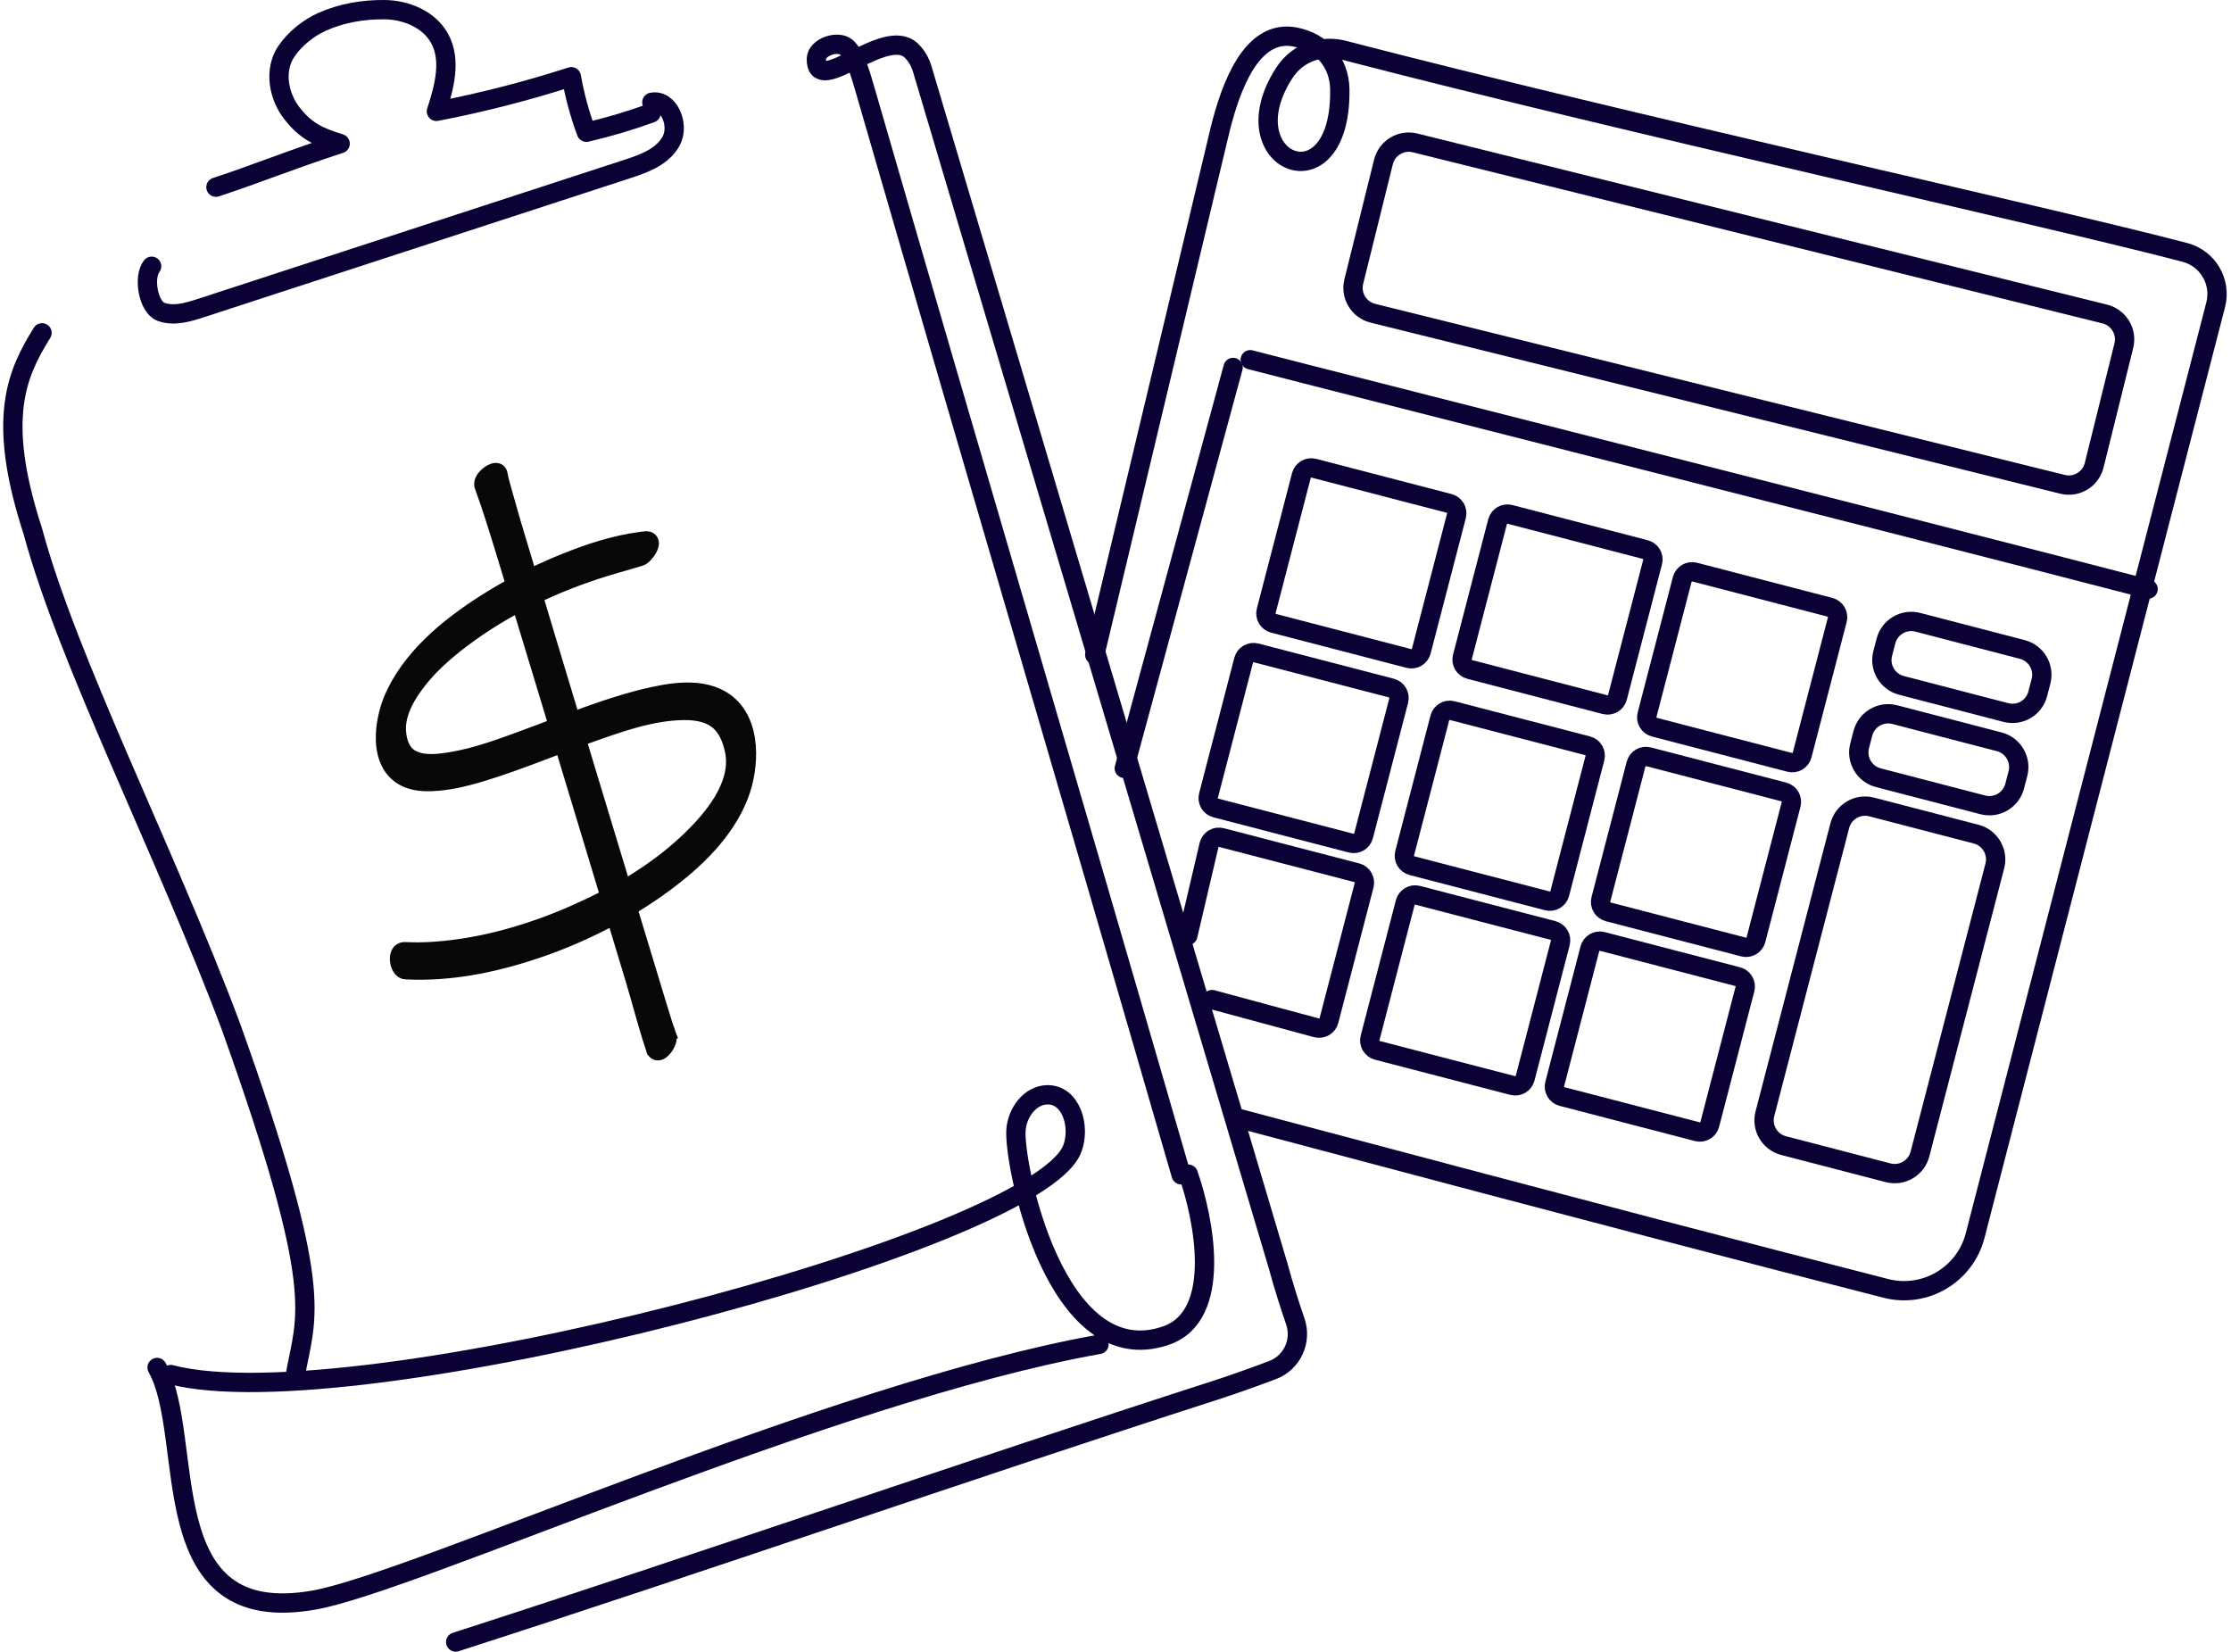
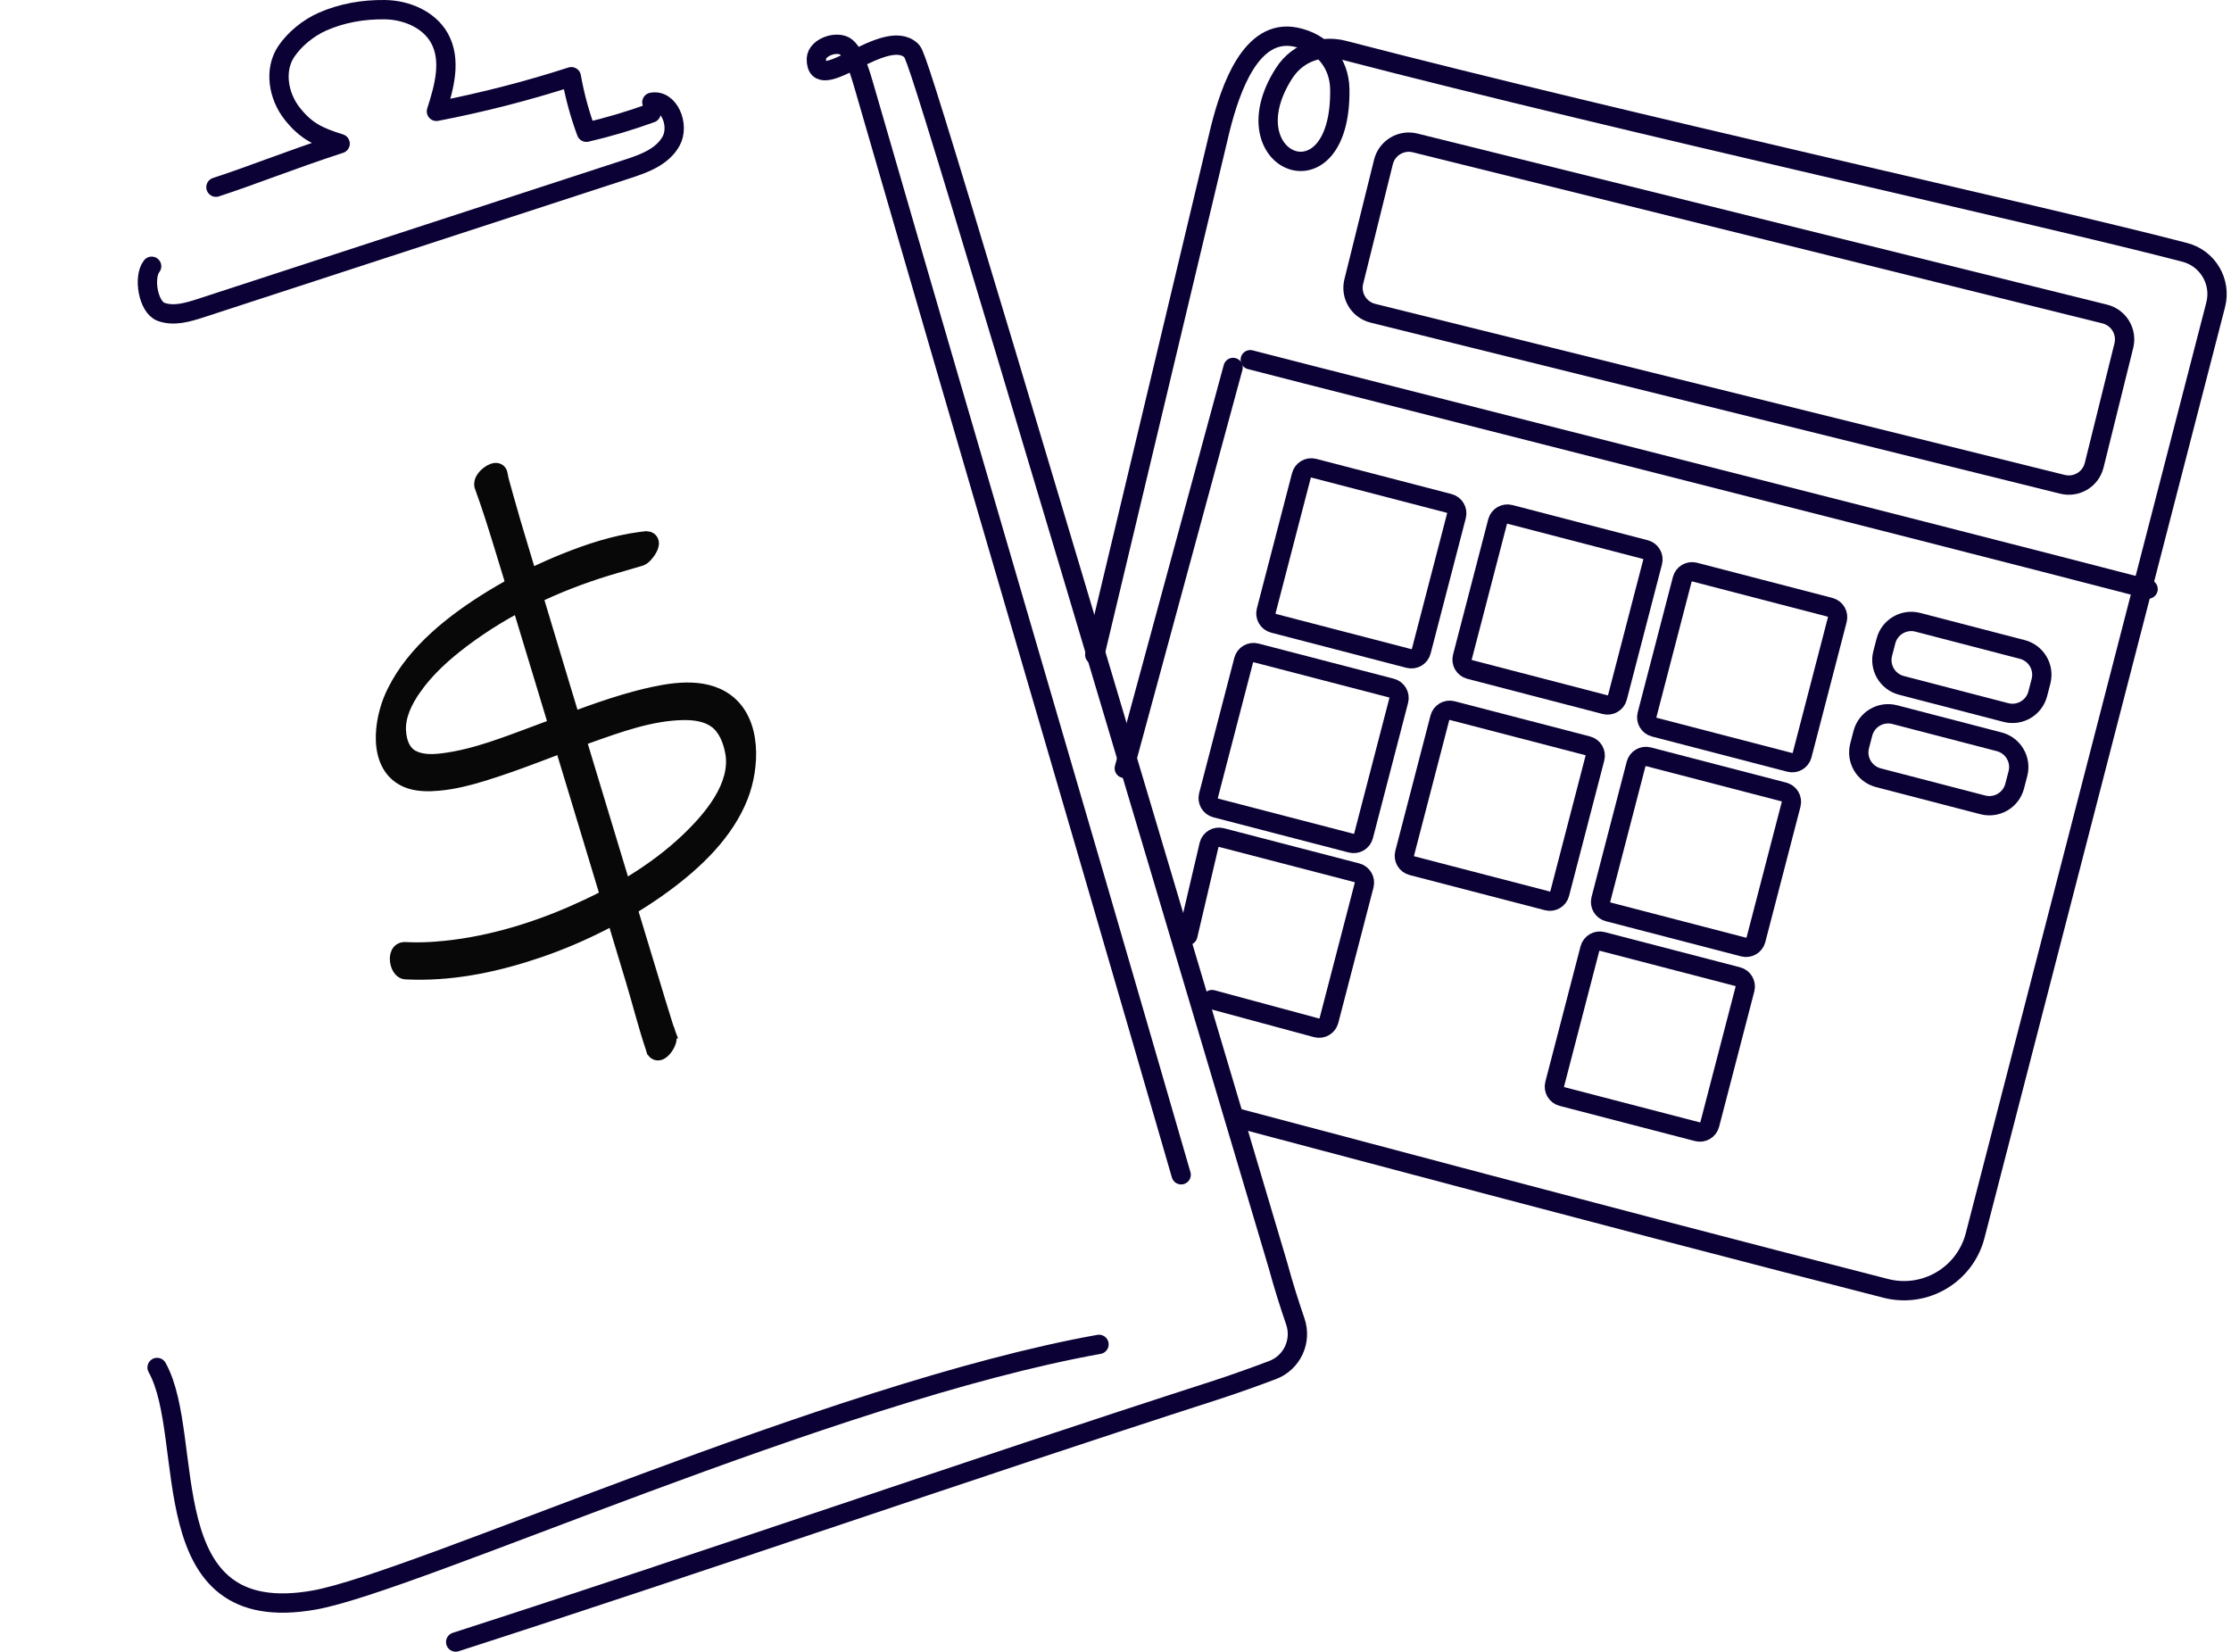
<svg xmlns="http://www.w3.org/2000/svg" width="231" height="171" viewBox="0 0 231 171" fill="none">
  <path d="M67.495 10.59C69.265 10.245 70.383 12.942 69.5 14.582C68.617 16.221 66.737 16.912 65.016 17.476C50.278 22.281 35.538 27.09 20.799 31.895C19.456 32.332 17.999 32.769 16.672 32.284C15.345 31.798 14.813 28.707 15.701 27.566" stroke="#0B0134" stroke-width="2" stroke-linecap="round" stroke-linejoin="round" />
  <path d="M67.418 11.703C65.228 12.499 62.99 13.165 60.716 13.691C60.024 11.825 59.501 9.897 59.155 7.943C54.581 9.422 49.913 10.619 45.188 11.529C45.994 9.039 46.775 6.215 45.489 3.93C44.407 2.011 42.071 1.027 39.837 1.001C37.603 0.975 35.413 1.349 33.379 2.246C31.947 2.877 30.511 4.039 29.646 5.323C28.352 7.246 28.817 9.949 30.258 11.768C31.699 13.587 32.98 14.17 35.218 14.871C29.708 16.672 26.49 18.026 22.359 19.379" stroke="#0B0134" stroke-width="2" stroke-linecap="round" stroke-linejoin="round" />
-   <path d="M47.182 170C72.162 161.955 100.689 152.038 125.669 143.989C127.814 143.299 130.002 142.505 131.767 141.84C133.775 141.08 134.82 138.853 134.117 136.808C133.556 135.176 132.901 133.139 132.328 131.02L95.503 7.185C95.285 6.443 94.899 5.748 94.338 5.221C91.619 2.654 84.442 10.161 84.528 6.076C84.583 4.861 86.727 4.154 87.613 4.875C88.499 5.596 89.115 7.727 89.436 8.832C101.853 51.73 109.88 78.728 122.298 121.626" stroke="#0B0134" stroke-width="2" stroke-linecap="round" stroke-linejoin="round" />
-   <path d="M30.582 142.364C31.67 136.16 33.855 134.029 23.881 106.197C17.127 88.195 7.015 68.437 3.388 54.964C-0.42 43.264 1.756 38.654 4.351 34.459" stroke="#0B0134" stroke-width="2" stroke-linecap="round" stroke-linejoin="round" />
+   <path d="M47.182 170C72.162 161.955 100.689 152.038 125.669 143.989C127.814 143.299 130.002 142.505 131.767 141.84C133.775 141.08 134.82 138.853 134.117 136.808C133.556 135.176 132.901 133.139 132.328 131.02C95.285 6.443 94.899 5.748 94.338 5.221C91.619 2.654 84.442 10.161 84.528 6.076C84.583 4.861 86.727 4.154 87.613 4.875C88.499 5.596 89.115 7.727 89.436 8.832C101.853 51.73 109.88 78.728 122.298 121.626" stroke="#0B0134" stroke-width="2" stroke-linecap="round" stroke-linejoin="round" />
  <path d="M116.41 79.546L127.675 38.044" stroke="#0B0134" stroke-width="2" stroke-linecap="round" stroke-linejoin="round" />
  <path d="M127.948 115.709C168.749 126.567 181.321 129.799 195.252 133.385C199.314 134.43 203.456 131.987 204.507 127.924L229.413 31.56C230.029 29.182 228.605 26.758 226.232 26.133C212.082 22.414 168.665 12.877 139.114 5.195C137.157 4.686 134.49 5.176 132.939 7.607C127.069 16.802 138.89 21.657 138.725 9.256C138.686 6.454 136.865 4.38 134.118 3.835C129.542 2.925 127.399 9.139 126.338 13.383L113.351 67.788" stroke="#0B0134" stroke-width="2" stroke-linecap="round" stroke-linejoin="round" />
  <path d="M129.453 37.242C139.63 39.887 197.74 54.575 222.416 60.989" stroke="#0B0134" stroke-width="2" stroke-linecap="round" stroke-linejoin="round" />
  <path d="M217.931 32.51L146.519 14.796C145.069 14.436 143.603 15.32 143.244 16.769L140.172 29.152C139.812 30.602 140.696 32.068 142.145 32.428L213.557 50.142C215.007 50.502 216.473 49.618 216.832 48.169L219.904 35.785C220.264 34.336 219.38 32.87 217.931 32.51Z" stroke="#0B0134" stroke-width="2" stroke-linecap="round" stroke-linejoin="round" />
-   <path d="M198.793 119.481L206.546 89.655C206.922 88.21 206.055 86.733 204.61 86.358L193.79 83.545C192.345 83.169 190.869 84.036 190.493 85.482L182.74 115.307C182.364 116.753 183.231 118.229 184.676 118.605L195.496 121.417C196.941 121.793 198.417 120.926 198.793 119.481Z" stroke="#0B0134" stroke-width="2" stroke-linecap="round" stroke-linejoin="round" />
  <path d="M208.6 81.392L208.937 80.095C209.313 78.65 208.446 77.174 207 76.798L196.181 73.985C194.736 73.61 193.26 74.477 192.884 75.922L192.547 77.219C192.171 78.664 193.038 80.14 194.483 80.516L205.303 83.329C206.748 83.704 208.224 82.837 208.6 81.392Z" stroke="#0B0134" stroke-width="2" stroke-linecap="round" stroke-linejoin="round" />
  <path d="M210.99 71.832L211.328 70.535C211.703 69.09 210.836 67.614 209.391 67.238L198.572 64.425C197.126 64.05 195.65 64.917 195.274 66.362L194.937 67.659C194.562 69.104 195.429 70.581 196.874 70.956L207.693 73.769C209.138 74.145 210.615 73.278 210.99 71.832Z" stroke="#0B0134" stroke-width="2" stroke-linecap="round" stroke-linejoin="round" />
  <path d="M147.158 67.418L150.801 53.403C150.948 52.84 150.61 52.265 150.047 52.119L136.033 48.475C135.47 48.329 134.895 48.667 134.748 49.23L131.105 63.244C130.959 63.807 131.296 64.382 131.859 64.529L145.874 68.172C146.437 68.318 147.012 67.981 147.158 67.418Z" stroke="#0B0134" stroke-width="2" stroke-linecap="round" stroke-linejoin="round" />
  <path d="M167.471 72.198L171.114 58.183C171.26 57.62 170.923 57.045 170.36 56.899L156.345 53.255C155.782 53.109 155.207 53.447 155.061 54.01L151.418 68.024C151.271 68.587 151.609 69.162 152.172 69.308L166.186 72.952C166.749 73.098 167.324 72.76 167.471 72.198Z" stroke="#0B0134" stroke-width="2" stroke-linecap="round" stroke-linejoin="round" />
  <path d="M186.592 78.172L190.235 64.158C190.381 63.595 190.044 63.02 189.481 62.873L175.466 59.23C174.903 59.084 174.328 59.422 174.182 59.985L170.539 73.999C170.392 74.562 170.73 75.137 171.293 75.283L185.308 78.927C185.871 79.073 186.445 78.735 186.592 78.172Z" stroke="#0B0134" stroke-width="2" stroke-linecap="round" stroke-linejoin="round" />
  <path d="M141.182 86.537L144.825 72.522C144.971 71.96 144.634 71.385 144.071 71.238L130.056 67.595C129.493 67.449 128.918 67.787 128.772 68.349L125.129 82.364C124.982 82.927 125.32 83.502 125.883 83.648L139.897 87.291C140.46 87.438 141.035 87.1 141.182 86.537Z" stroke="#0B0134" stroke-width="2" stroke-linecap="round" stroke-linejoin="round" />
  <path d="M161.494 92.512L165.137 78.497C165.284 77.934 164.946 77.359 164.383 77.213L150.368 73.57C149.806 73.424 149.231 73.761 149.084 74.324L145.441 88.339C145.295 88.902 145.632 89.477 146.195 89.623L160.21 93.266C160.773 93.413 161.348 93.075 161.494 92.512Z" stroke="#0B0134" stroke-width="2" stroke-linecap="round" stroke-linejoin="round" />
  <path d="M181.811 97.292L185.454 83.277C185.6 82.714 185.262 82.139 184.7 81.993L170.685 78.35C170.122 78.204 169.547 78.541 169.401 79.104L165.757 93.119C165.611 93.682 165.949 94.257 166.512 94.403L180.526 98.046C181.089 98.192 181.664 97.855 181.811 97.292Z" stroke="#0B0134" stroke-width="2" stroke-linecap="round" stroke-linejoin="round" />
  <path d="M125.495 103.487L136.315 106.411C136.878 106.557 137.453 106.22 137.6 105.657L141.243 91.642C141.389 91.079 141.051 90.504 140.489 90.358L126.474 86.715C125.911 86.568 125.336 86.906 125.19 87.469L122.989 96.849" stroke="#0B0134" stroke-width="2" stroke-linecap="round" stroke-linejoin="round" />
-   <path d="M157.912 111.632L161.555 97.617C161.702 97.054 161.364 96.479 160.801 96.333L146.786 92.689C146.224 92.543 145.649 92.881 145.502 93.444L141.859 107.458C141.713 108.021 142.05 108.596 142.613 108.743L156.628 112.386C157.191 112.532 157.766 112.194 157.912 111.632Z" stroke="#0B0134" stroke-width="2" stroke-linecap="round" stroke-linejoin="round" />
  <path d="M177.029 116.411L180.673 102.397C180.819 101.834 180.481 101.259 179.918 101.113L165.904 97.469C165.341 97.323 164.766 97.661 164.619 98.224L160.976 112.238C160.83 112.801 161.168 113.376 161.73 113.522L175.745 117.166C176.308 117.312 176.883 116.974 177.029 116.411Z" stroke="#0B0134" stroke-width="2" stroke-linecap="round" stroke-linejoin="round" />
-   <path d="M123.035 121.562C124.608 126.054 126.717 136.221 120.716 138.278C109.293 142.194 104.89 120.423 105.2 116.913C105.353 115.171 106.652 113.397 108.401 113.345C110.892 113.27 111.919 116.63 111.015 118.952C107.243 128.653 36.427 147.235 17.683 142.31" stroke="#0B0134" stroke-width="2" stroke-linecap="round" stroke-linejoin="round" />
  <path d="M16.265 141.576C20.363 148.9 15.479 168.701 32.56 165.648C42.975 163.785 85.959 144.16 113.791 139.183" stroke="#0B0134" stroke-width="2" stroke-linecap="round" stroke-linejoin="round" />
  <path d="M50.397 48.814C50.614 48.65 50.881 48.5 51.141 48.446C51.269 48.419 51.455 48.404 51.641 48.483C51.847 48.571 51.978 48.743 52.03 48.941L52.031 48.942C52.037 48.961 52.041 48.978 52.044 48.992C52.047 49.007 52.049 49.019 52.051 49.03C52.052 49.036 52.051 49.042 52.052 49.047C52.075 49.119 52.089 49.184 52.094 49.219C52.098 49.242 52.103 49.276 52.105 49.288C52.106 49.296 52.106 49.303 52.107 49.307C52.108 49.311 52.109 49.313 52.109 49.313L52.111 49.326L52.113 49.34C52.117 49.361 52.128 49.424 52.138 49.48C52.146 49.507 52.157 49.547 52.168 49.587C52.189 49.672 52.221 49.801 52.229 49.839C52.251 49.918 52.27 49.992 52.288 50.063L52.289 50.063C52.425 50.571 52.57 51.066 52.714 51.582L52.715 51.583C52.94 52.394 53.173 53.203 53.41 54.012L54.134 56.434C55.595 61.289 57.058 66.144 58.52 70.999C60.201 76.566 61.887 82.131 63.574 87.695C64.96 92.252 66.339 96.811 67.719 101.37C68.144 102.77 68.563 104.166 68.998 105.554C69.125 105.954 69.234 106.323 69.365 106.696C69.386 106.753 69.407 106.808 69.424 106.857C69.444 106.913 69.461 106.961 69.479 107.008L69.476 107.008C69.488 107.041 69.506 107.088 69.525 107.148L69.525 107.15C69.624 107.465 69.536 107.803 69.442 108.04C69.339 108.301 69.181 108.563 69.004 108.773C68.845 108.962 68.6 109.196 68.299 109.267C68.124 109.308 67.909 109.298 67.715 109.163C67.537 109.041 67.445 108.86 67.395 108.698L67.394 108.698C67.383 108.664 67.376 108.634 67.372 108.614C67.368 108.595 67.365 108.576 67.363 108.57C66.582 106.251 65.97 103.8 65.275 101.5C64.547 99.092 63.82 96.681 63.093 94.272C62.366 91.862 61.639 89.452 60.911 87.045C59.23 81.478 57.543 75.913 55.853 70.343L53.753 63.422C53.052 61.114 52.35 58.807 51.643 56.501C51.014 54.462 50.38 52.433 49.651 50.441L49.622 50.362L49.621 50.322C49.54 49.985 49.667 49.669 49.798 49.457C49.951 49.207 50.175 48.983 50.397 48.814ZM69.048 107.299C69.072 107.375 69.074 107.467 69.058 107.566C69.222 107.524 69.389 107.436 69.464 107.325C69.487 107.245 69.496 107.13 69.494 107.097C69.492 107.08 69.487 107.052 69.485 107.042C69.482 107.027 69.477 107.015 69.475 107.009L69.015 107.197C69.024 107.222 69.035 107.257 69.048 107.299ZM51.773 50.069C51.781 50.068 51.788 50.067 51.796 50.064C51.924 50.025 52.003 49.946 52.051 49.88C51.974 49.94 51.869 49.984 51.757 50.009C51.763 50.03 51.768 50.05 51.773 50.069ZM52.048 49.033C52.046 49.025 52.044 49.015 52.041 49.004C52.039 48.999 52.036 48.994 52.034 48.989C52.04 49.003 52.043 49.019 52.048 49.033Z" fill="#080809" stroke="#080809" />
  <path d="M51.655 61.1C53.823 59.834 56.082 58.739 58.415 57.8C60.909 56.797 63.54 55.934 66.255 55.573L66.8 55.508L66.904 55.497L66.927 55.504C67.068 55.502 67.224 55.526 67.369 55.609C67.578 55.729 67.683 55.925 67.715 56.114C67.743 56.284 67.714 56.447 67.677 56.572C67.64 56.703 67.582 56.833 67.519 56.952C67.393 57.19 67.219 57.429 67.043 57.622C66.954 57.719 66.858 57.811 66.76 57.888C66.668 57.961 66.546 58.042 66.405 58.087L66.401 58.088C65.822 58.266 65.24 58.432 64.664 58.596C64.375 58.679 64.088 58.762 63.801 58.845L62.944 59.1C57.607 60.732 52.483 63.146 48.032 66.508C46.169 67.917 44.398 69.508 43.082 71.396L43.081 71.396C42.148 72.733 41.423 74.24 41.545 75.774L41.546 75.775C41.626 76.783 41.97 77.673 42.699 78.12L42.85 78.204L42.852 78.204C43.715 78.633 44.772 78.619 45.837 78.483L45.838 78.483C49.195 78.062 52.463 76.733 55.704 75.535C59.047 74.301 62.435 72.931 65.95 72.007L66.655 71.828L66.656 71.829C67.952 71.516 69.49 71.188 71.008 71.162C72.528 71.136 74.079 71.412 75.363 72.355L75.364 72.356C76.931 73.509 77.604 75.342 77.756 77.193C77.908 79.046 77.548 80.99 76.97 82.487C75.454 86.408 72.19 89.477 68.963 91.848C64.996 94.766 60.397 97.081 55.941 98.611C51.771 100.043 47.356 101.013 42.889 100.927L41.995 100.895C41.583 100.874 41.309 100.591 41.158 100.346C41 100.091 40.908 99.78 40.877 99.486C40.847 99.198 40.87 98.862 41.011 98.577C41.085 98.429 41.198 98.282 41.362 98.177C41.489 98.095 41.63 98.048 41.778 98.034L41.928 98.031L42.727 98.058C43.526 98.071 44.326 98.046 45.127 97.984L45.129 97.983C49.924 97.633 54.743 96.227 59.083 94.344C63.428 92.458 67.62 90.049 71.038 86.797C72.213 85.677 73.508 84.286 74.432 82.753C75.356 81.217 75.879 79.589 75.598 77.97C75.376 76.72 74.877 75.496 73.931 74.819L73.93 74.818C73.09 74.215 71.932 74.037 70.808 74.05L70.807 74.05C67.503 74.085 64.179 75.294 60.992 76.429C57.424 77.699 53.836 79.21 50.164 80.338C48.66 80.801 47.087 81.214 45.476 81.36C44.431 81.456 43.157 81.49 42.045 81.027L41.826 80.928C40.108 80.091 39.488 78.402 39.417 76.715C39.345 75.03 39.809 73.239 40.379 71.973L40.577 71.553C42.685 67.24 46.862 64.033 50.732 61.653L51.655 61.1Z" fill="#080809" stroke="#080809" />
</svg>